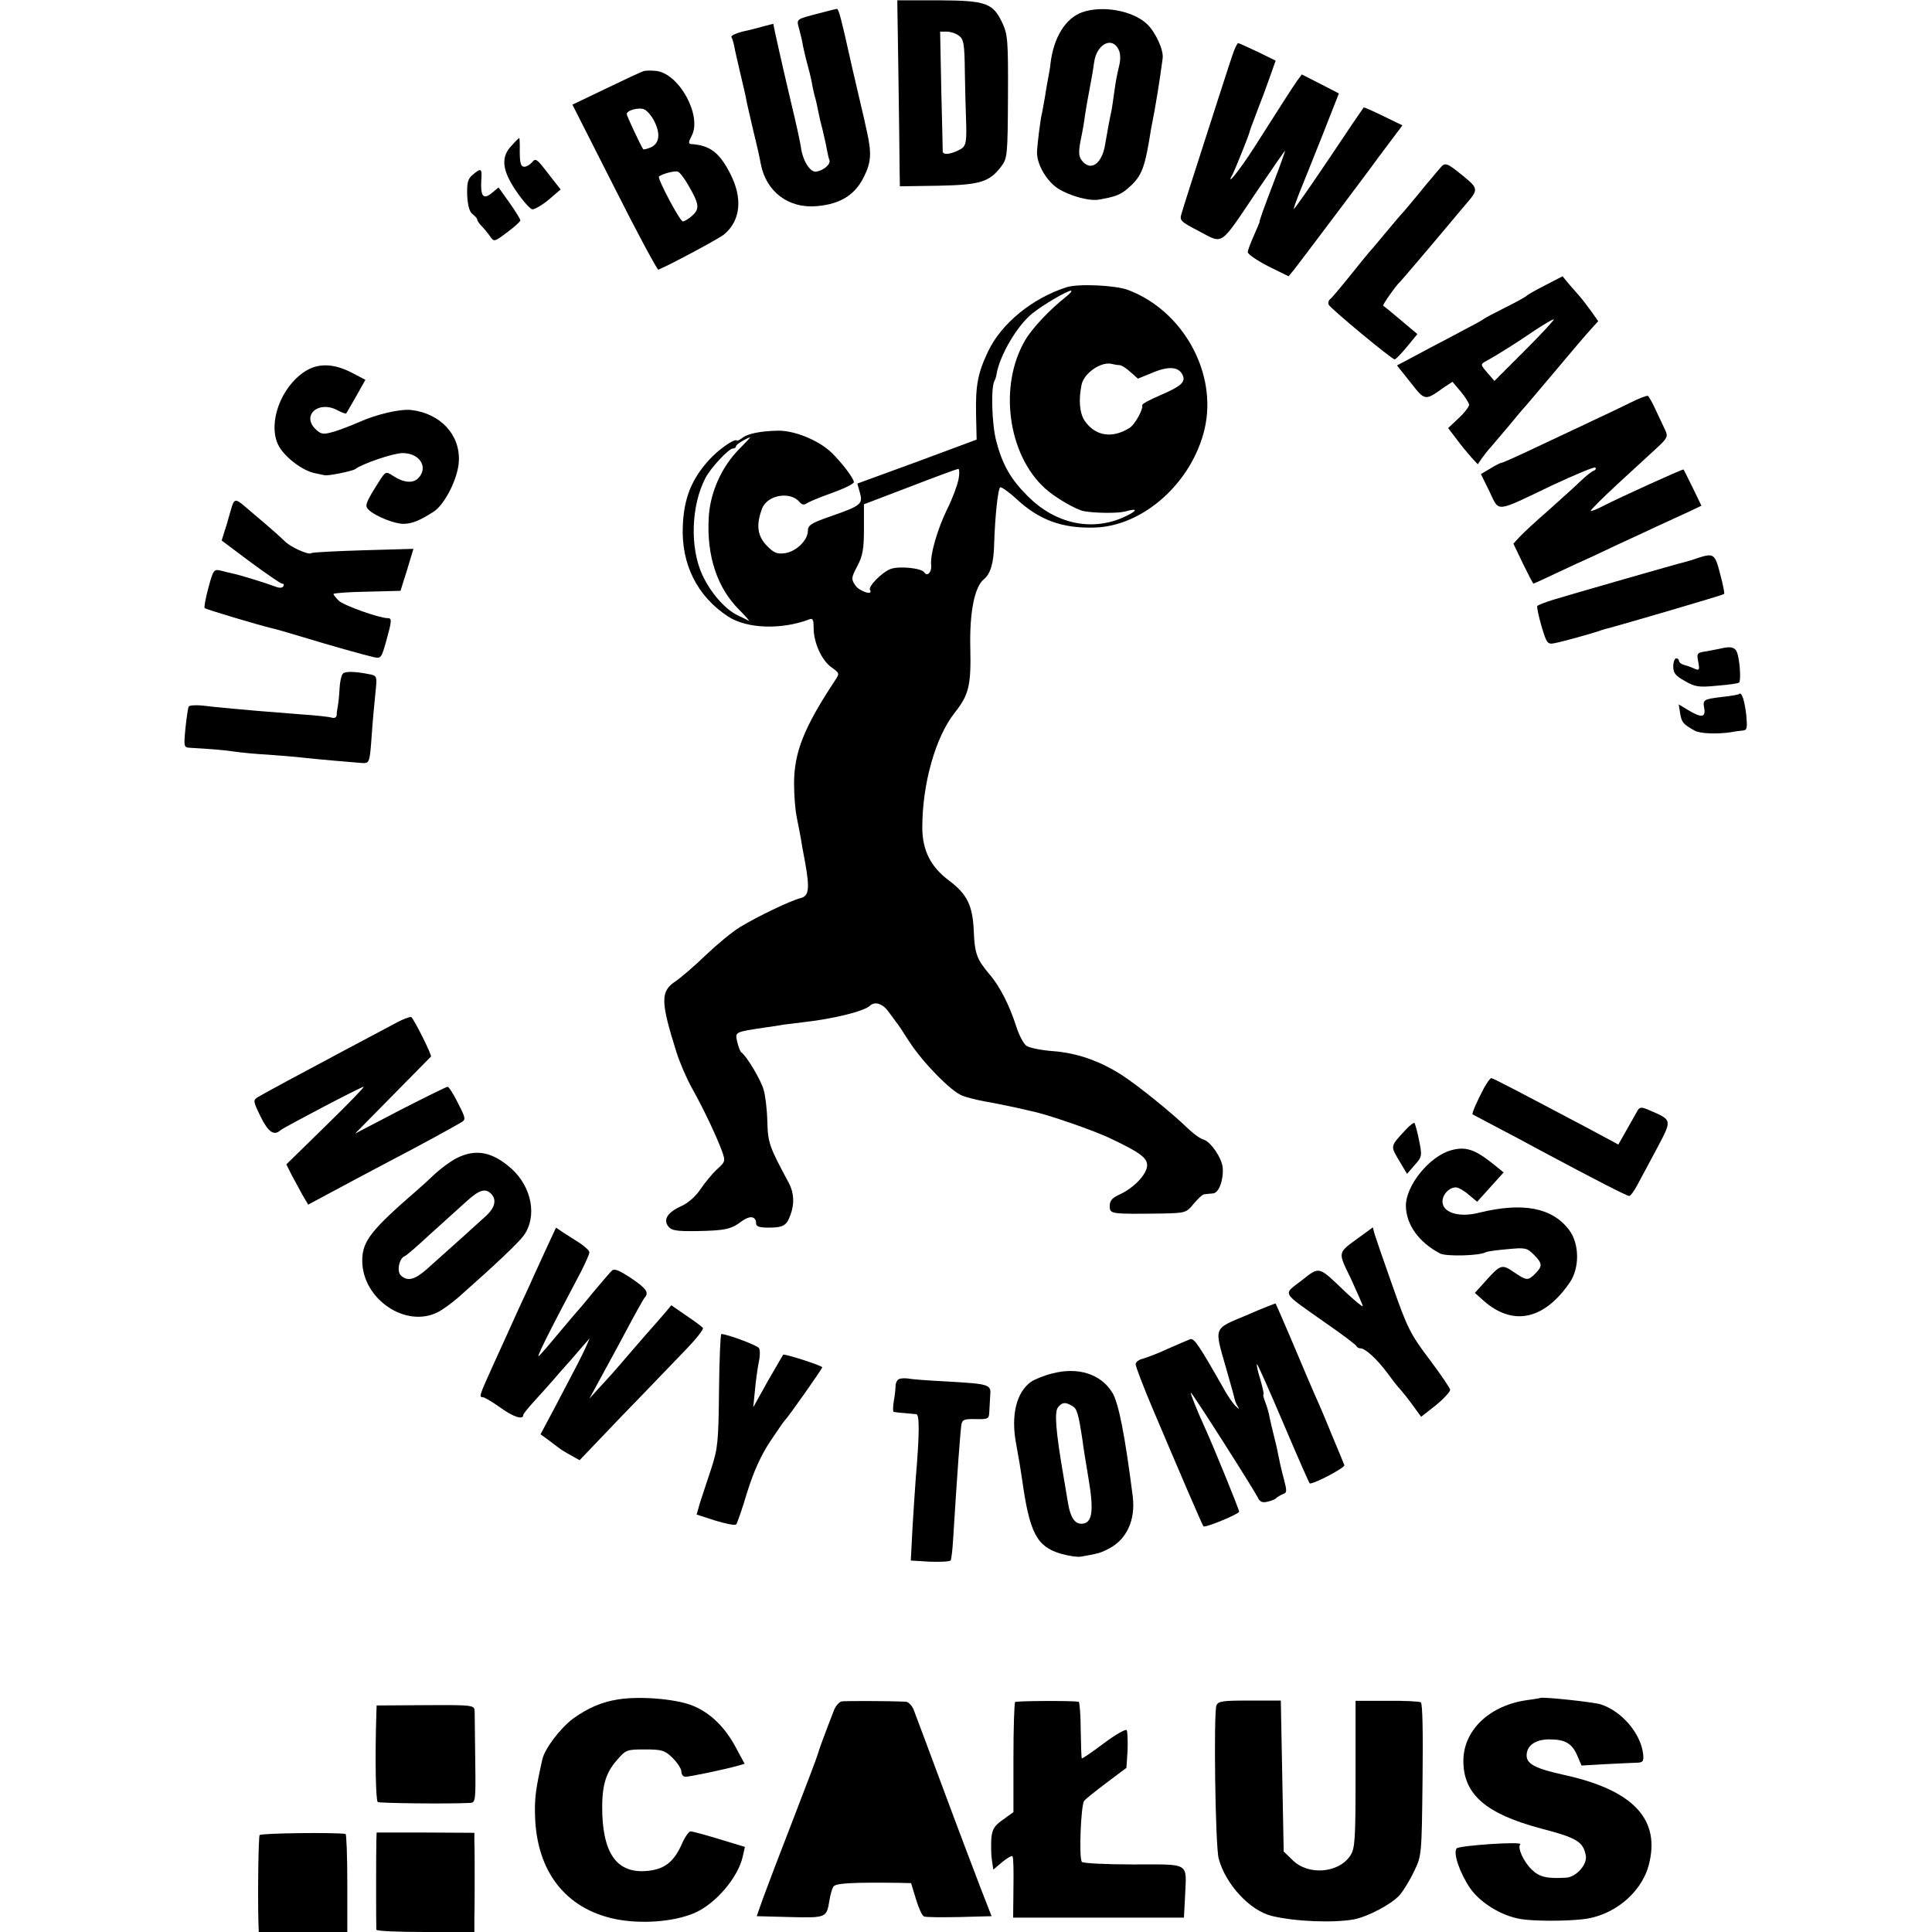
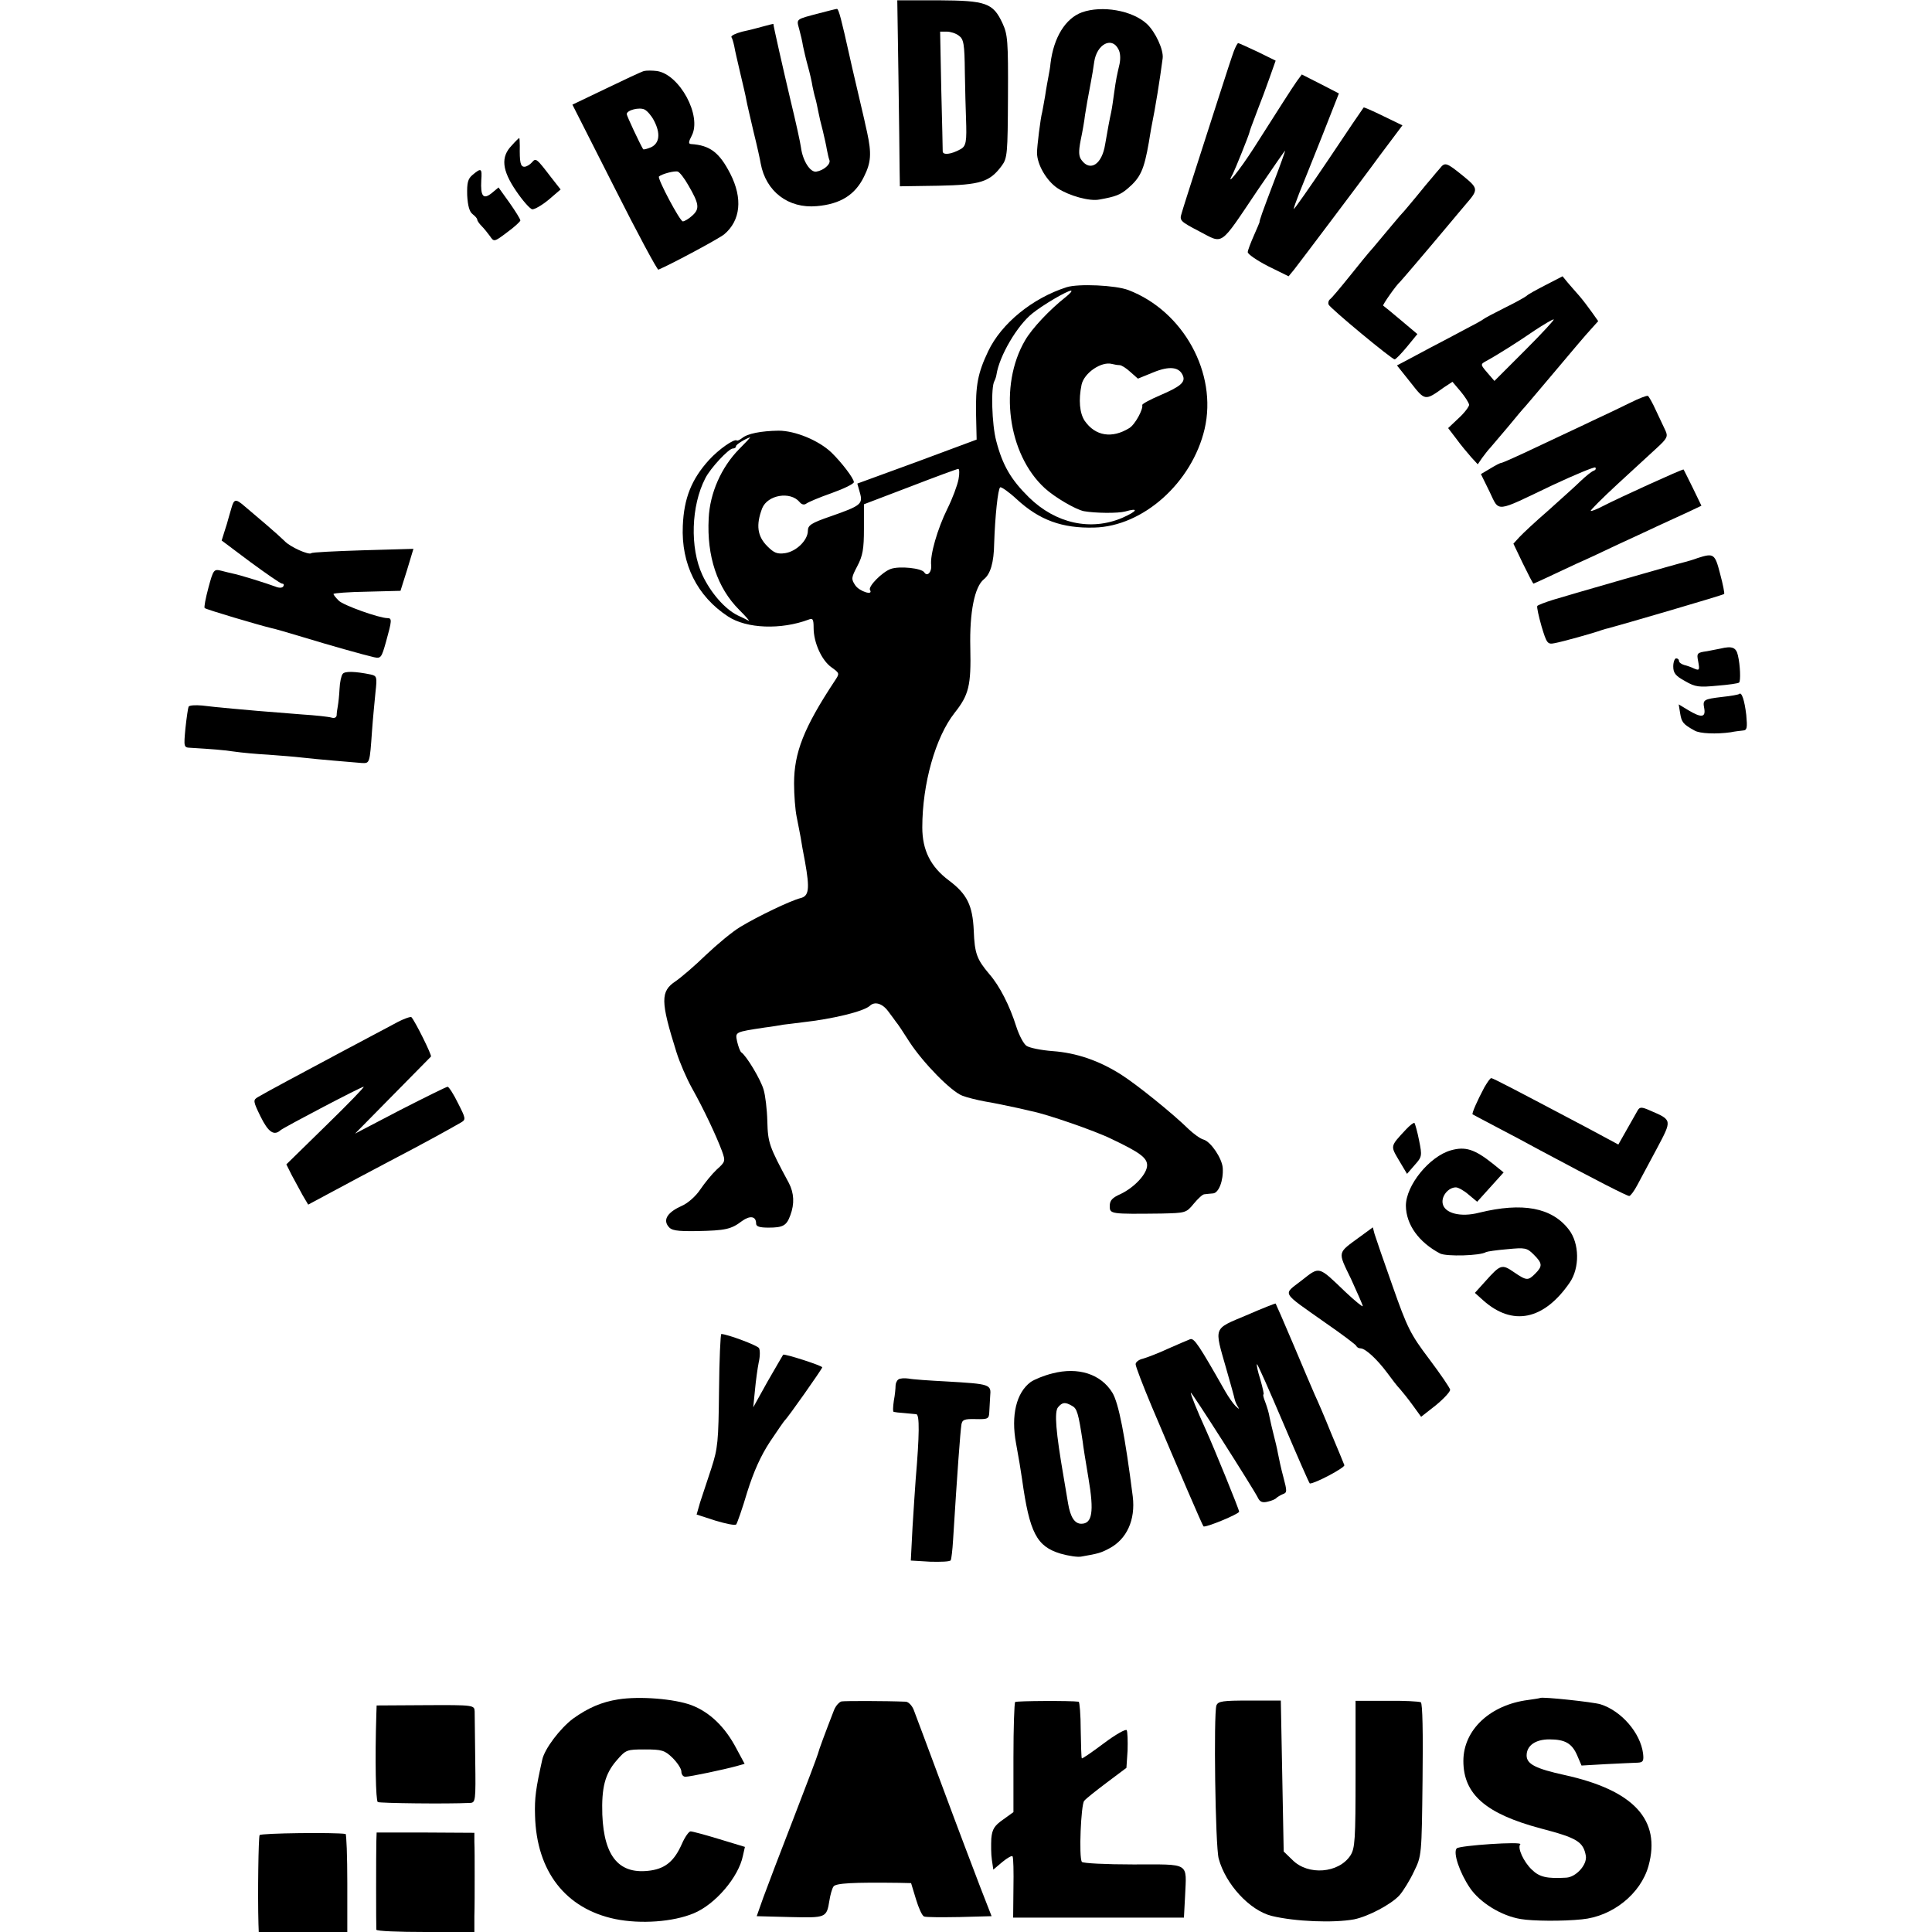
<svg xmlns="http://www.w3.org/2000/svg" version="1.0" width="672pt" height="672pt" viewBox="0 0 672 672" preserveAspectRatio="xMidYMid meet">
  <g transform="translate(0,672) scale(0.1,-0.1)" fill="#000000" stroke="none">
    <path d="M3125 6457 c2 -144 4 -290 4 -324 l1 -61 134 2 c147 3 178 13 220 69 20 27 21 42 22 241 1 194 -1 216 -19 255 -33 71 -57 79 -223 80 l-143 0 4 -262z m210 139 c17 -12 20 -28 21 -128 1 -62 3 -133 4 -158 3 -84 1 -99 -21 -110 -31 -17 -59 -20 -60 -7 0 7 -2 103 -5 215 l-4 202 23 0 c13 0 32 -6 42 -14z" />
    <path d="M2850 6674 c-84 -22 -80 -19 -70 -56 5 -18 11 -44 13 -58 3 -14 10 -45 17 -70 7 -25 14 -56 16 -70 3 -14 7 -33 10 -42 3 -10 7 -30 10 -45 3 -16 10 -46 16 -68 5 -22 12 -51 14 -65 3 -14 6 -30 9 -37 5 -14 -20 -36 -46 -40 -21 -3 -47 38 -53 84 -2 16 -18 89 -36 163 -26 110 -60 260 -60 267 0 0 -15 -3 -32 -8 -18 -5 -52 -14 -76 -19 -23 -6 -40 -14 -38 -19 3 -4 7 -18 10 -32 2 -13 12 -55 21 -94 9 -38 19 -80 21 -93 2 -12 14 -62 25 -110 12 -48 23 -98 25 -111 18 -97 96 -157 195 -148 82 7 133 39 164 102 25 50 27 81 11 155 -3 14 -8 34 -10 45 -4 18 -19 81 -42 180 -4 17 -8 35 -9 40 -28 126 -38 165 -44 164 -3 0 -31 -7 -61 -15z" />
    <path d="M3763 6677 c-57 -21 -98 -87 -109 -177 -1 -14 -5 -34 -7 -45 -2 -11 -8 -42 -12 -70 -5 -27 -9 -52 -10 -55 -6 -21 -18 -120 -18 -141 0 -42 34 -99 72 -124 40 -26 111 -46 145 -39 57 10 73 17 97 37 46 39 58 65 75 162 2 11 5 32 8 48 16 79 30 168 40 244 4 29 -25 92 -55 120 -51 47 -156 65 -226 40z m127 -128 c7 -12 8 -33 4 -52 -9 -39 -12 -51 -19 -102 -3 -22 -7 -51 -10 -65 -6 -27 -12 -60 -21 -112 -11 -70 -52 -96 -82 -55 -10 13 -11 29 -3 70 6 28 13 68 15 87 5 33 9 53 21 118 3 15 8 45 11 67 9 61 61 89 84 44z" />
    <path d="M4292 6543 c-6 -16 -29 -86 -52 -158 -23 -71 -60 -186 -82 -255 -22 -69 -44 -137 -48 -152 -8 -25 -5 -28 62 -63 85 -44 68 -56 202 143 53 78 96 140 96 138 0 -3 -17 -51 -39 -108 -40 -105 -51 -136 -50 -141 0 -1 -9 -22 -20 -47 -11 -25 -21 -51 -21 -57 0 -7 32 -29 71 -49 l71 -35 19 23 c19 24 241 319 271 360 9 13 37 50 61 82 l45 60 -66 32 c-37 18 -68 32 -69 30 -2 -2 -57 -83 -123 -182 -66 -98 -120 -175 -120 -171 0 5 9 29 19 55 11 26 46 115 79 197 l59 150 -64 33 -65 33 -17 -23 c-17 -24 -64 -98 -150 -233 -50 -78 -102 -142 -73 -90 9 18 55 132 58 145 1 5 5 17 31 85 9 22 26 68 38 102 l22 62 -63 31 c-34 16 -65 30 -67 30 -3 0 -9 -12 -15 -27z" />
    <path d="M2240 6473 c-8 -2 -68 -30 -132 -61 l-117 -56 146 -288 c80 -159 149 -287 153 -286 45 19 211 108 229 123 57 48 65 125 21 211 -38 74 -71 99 -137 103 -9 1 -8 8 3 29 36 69 -42 213 -121 225 -16 2 -37 2 -45 0z m35 -173 c23 -44 19 -78 -10 -92 -14 -6 -26 -9 -28 -7 -12 20 -57 116 -57 122 0 14 44 25 62 16 10 -5 25 -23 33 -39z m119 -224 c38 -65 40 -82 15 -105 -13 -12 -28 -21 -34 -21 -10 0 -89 149 -83 156 10 9 55 21 66 17 7 -3 23 -24 36 -47z" />
    <path d="M1780 6214 c-39 -40 -34 -86 15 -158 23 -34 48 -62 56 -64 8 -1 34 14 57 33 l42 36 -33 42 c-52 68 -53 68 -67 52 -7 -8 -19 -15 -26 -15 -14 0 -17 16 -16 73 0 15 -1 27 -2 27 -1 0 -13 -11 -26 -26z" />
    <path d="M5008 6134 c-7 -8 -20 -23 -28 -33 -8 -9 -32 -38 -53 -64 -21 -25 -43 -52 -50 -59 -7 -7 -34 -40 -62 -73 -27 -33 -52 -62 -55 -65 -3 -3 -32 -39 -65 -80 -33 -41 -64 -78 -69 -81 -5 -4 -7 -12 -5 -18 4 -12 220 -191 230 -191 4 0 23 20 43 44 l36 44 -57 48 c-32 27 -60 50 -62 51 -3 2 45 71 59 83 5 5 88 102 165 194 22 26 50 60 63 75 45 52 45 55 -10 100 -57 46 -62 48 -80 25z" />
    <path d="M1644 6112 c-17 -14 -20 -28 -19 -71 2 -37 8 -58 19 -66 9 -7 16 -15 16 -19 0 -4 7 -14 15 -22 8 -8 21 -24 29 -35 14 -21 15 -21 60 13 25 18 45 37 46 41 0 5 -17 32 -38 62 l-38 53 -24 -20 c-29 -23 -39 -11 -36 45 3 42 0 44 -30 19z" />
    <path d="M5375 5728 c-33 -17 -62 -33 -65 -37 -3 -3 -36 -22 -75 -41 -38 -19 -72 -37 -75 -40 -3 -3 -32 -19 -65 -36 -33 -18 -89 -47 -125 -66 -36 -19 -75 -40 -88 -47 l-23 -12 47 -59 c51 -65 50 -65 117 -17 l29 19 28 -33 c16 -19 29 -40 30 -47 0 -6 -16 -28 -37 -47 l-36 -34 29 -38 c15 -21 39 -49 51 -63 l23 -25 15 22 c9 12 21 28 28 35 6 7 34 40 62 73 27 33 54 65 60 71 5 6 53 62 105 124 52 62 107 127 122 143 l27 30 -22 31 c-12 17 -31 42 -43 56 -12 14 -31 35 -41 47 l-18 22 -60 -31z m-69 -225 l-108 -108 -25 29 c-24 28 -24 29 -4 40 42 23 113 68 168 106 32 21 62 39 67 39 5 1 -39 -47 -98 -106z" />
    <path d="M3710 5721 c-119 -38 -227 -126 -273 -223 -36 -76 -44 -118 -42 -220 l2 -87 -207 -77 -208 -76 9 -32 c11 -39 4 -45 -102 -82 -67 -23 -79 -31 -79 -50 0 -33 -40 -72 -79 -78 -28 -4 -39 1 -62 24 -35 35 -40 74 -18 132 19 47 98 60 130 22 7 -9 16 -11 23 -6 6 5 46 22 89 37 42 15 77 32 77 38 0 13 -43 69 -78 103 -44 42 -126 76 -184 76 -61 -1 -108 -10 -127 -26 -8 -6 -16 -10 -18 -8 -9 7 -63 -31 -96 -67 -62 -68 -88 -134 -92 -230 -6 -133 50 -245 157 -315 65 -43 185 -47 281 -11 14 6 17 1 17 -29 0 -51 28 -113 62 -137 29 -21 29 -21 11 -48 -107 -162 -141 -249 -141 -356 0 -40 4 -92 9 -116 5 -24 11 -57 14 -72 2 -15 9 -53 15 -84 17 -95 14 -120 -16 -127 -35 -9 -148 -63 -209 -100 -27 -16 -81 -61 -120 -98 -38 -37 -86 -78 -105 -91 -53 -35 -53 -69 3 -247 11 -35 35 -91 54 -125 41 -73 85 -167 104 -218 13 -36 12 -38 -18 -65 -17 -16 -42 -47 -57 -69 -15 -23 -43 -48 -64 -57 -49 -22 -66 -47 -48 -71 11 -15 27 -18 101 -17 98 2 118 6 156 35 28 20 49 17 49 -9 0 -10 12 -14 43 -14 51 0 63 7 76 43 15 40 13 77 -5 112 -69 128 -73 140 -75 215 -1 41 -7 91 -13 110 -9 33 -60 119 -78 130 -4 4 -10 20 -14 37 -7 34 -9 33 96 49 25 3 54 8 65 10 11 1 40 5 65 8 109 12 213 38 235 57 17 17 44 9 64 -18 12 -16 24 -32 28 -38 5 -5 26 -37 47 -70 48 -73 144 -171 183 -186 15 -6 51 -15 78 -20 46 -8 63 -12 120 -24 11 -3 31 -7 43 -10 52 -10 220 -68 277 -96 99 -47 125 -66 125 -92 0 -30 -44 -77 -92 -100 -29 -13 -38 -22 -38 -42 0 -28 3 -28 180 -26 83 2 86 2 112 34 15 18 31 33 37 33 6 1 20 2 30 3 20 1 37 45 34 89 -3 34 -41 90 -66 98 -12 3 -35 20 -52 36 -56 55 -180 155 -235 190 -77 49 -156 76 -239 82 -39 3 -79 11 -90 18 -10 6 -26 36 -36 67 -23 73 -58 142 -94 183 -43 51 -51 71 -54 151 -4 88 -23 127 -87 175 -63 47 -92 105 -92 184 0 152 46 314 112 398 50 63 58 95 55 227 -3 124 15 212 47 238 23 18 35 58 36 125 3 93 13 190 21 195 4 2 30 -16 57 -41 79 -73 158 -102 270 -99 170 4 340 156 384 343 45 194 -74 410 -265 483 -44 17 -174 23 -215 10z m-3 -34 c-57 -45 -117 -109 -141 -150 -93 -158 -61 -397 68 -515 35 -32 107 -74 136 -80 39 -7 118 -8 144 -1 49 14 42 1 -10 -22 -110 -47 -232 -20 -325 71 -63 62 -92 112 -114 197 -15 56 -19 187 -6 208 3 6 6 15 7 22 10 65 72 171 125 213 36 29 119 78 134 79 6 0 -3 -10 -18 -22z m187 -237 c7 0 24 -11 38 -24 l26 -23 54 22 c56 23 91 19 103 -13 8 -22 -10 -37 -80 -67 -35 -15 -63 -30 -62 -34 4 -14 -25 -68 -45 -80 -60 -37 -118 -28 -155 25 -18 27 -22 73 -11 126 9 41 69 82 106 72 8 -2 19 -4 26 -4z m-1323 -292 c-62 -63 -102 -153 -106 -241 -7 -132 30 -242 106 -318 23 -23 38 -40 33 -38 -5 3 -22 11 -39 19 -44 22 -93 78 -122 140 -44 95 -39 241 10 336 18 36 82 104 96 104 6 0 11 3 11 8 0 6 31 25 49 31 2 0 -15 -18 -38 -41z m763 -105 c-4 -21 -21 -67 -39 -103 -34 -69 -61 -161 -56 -197 2 -23 -14 -40 -24 -24 -9 15 -87 23 -117 12 -30 -11 -79 -61 -72 -73 13 -21 -37 -5 -51 16 -15 22 -14 27 7 67 19 36 23 60 23 130 l0 85 160 61 c88 34 164 62 168 62 4 1 5 -16 1 -36z" />
-     <path d="M1059 5427 c-83 -55 -127 -178 -92 -253 19 -41 85 -92 129 -100 15 -3 29 -6 33 -7 12 -3 95 14 106 21 27 20 131 55 164 56 61 1 93 -50 55 -88 -18 -18 -51 -15 -87 9 -25 16 -26 16 -50 -22 -46 -73 -49 -82 -35 -96 24 -23 92 -50 123 -49 30 1 54 11 103 42 39 25 85 116 88 175 5 93 -64 167 -166 179 -39 4 -121 -15 -183 -43 -23 -10 -61 -25 -84 -32 -38 -11 -45 -10 -63 6 -53 48 5 103 72 69 16 -9 31 -14 32 -12 2 2 17 29 35 60 l32 57 -50 26 c-63 32 -117 32 -162 2z" />
    <path d="M5670 5319 c-30 -15 -89 -43 -130 -62 -41 -20 -128 -60 -193 -91 -65 -31 -121 -56 -125 -56 -4 0 -21 -9 -39 -20 l-32 -19 30 -61 c35 -73 17 -74 218 22 79 37 147 65 150 62 3 -4 1 -9 -5 -11 -7 -2 -27 -18 -46 -36 -18 -18 -69 -63 -112 -102 -44 -38 -89 -80 -101 -93 l-21 -23 33 -69 c19 -39 35 -70 37 -70 1 0 20 9 42 19 21 10 71 33 109 51 39 17 102 47 140 65 39 18 102 47 140 65 39 18 89 41 111 51 l42 20 -30 62 c-17 34 -31 63 -32 64 -2 3 -226 -99 -280 -127 -21 -11 -41 -19 -43 -17 -2 2 40 44 93 93 53 49 115 106 137 126 36 33 39 40 30 60 -6 13 -21 44 -33 70 -12 27 -25 49 -28 51 -4 2 -32 -9 -62 -24z" />
    <path d="M805 4953 c-5 -16 -9 -32 -11 -38 -1 -5 -7 -25 -13 -43 l-10 -32 100 -75 c56 -41 105 -75 110 -75 6 0 8 -4 4 -10 -3 -5 -14 -6 -28 0 -26 10 -125 41 -147 45 -8 2 -27 6 -41 10 -25 6 -27 4 -44 -59 -10 -37 -16 -69 -13 -71 5 -5 187 -59 233 -70 11 -2 58 -16 105 -30 95 -29 212 -62 251 -71 24 -5 26 -2 42 55 20 72 21 81 5 81 -29 0 -155 45 -170 61 -10 10 -18 20 -18 23 0 3 53 7 117 8 l116 3 23 73 22 73 -175 -5 c-96 -3 -178 -7 -180 -10 -8 -8 -75 22 -93 42 -9 9 -39 36 -66 59 -27 23 -60 51 -73 62 -31 27 -37 26 -46 -6z" />
    <path d="M5905 4779 c-16 -6 -37 -12 -45 -14 -23 -5 -398 -113 -457 -131 -29 -9 -55 -19 -56 -22 -2 -4 5 -36 15 -71 18 -60 21 -63 46 -58 27 5 135 35 162 45 8 3 20 6 25 7 45 12 399 115 402 119 2 2 -4 33 -14 70 -18 70 -22 73 -78 55z" />
    <path d="M5984 4464 c-5 -1 -26 -5 -46 -9 -36 -5 -37 -7 -31 -37 5 -28 4 -31 -13 -24 -10 5 -27 11 -36 13 -10 3 -18 9 -18 14 0 5 -4 9 -10 9 -5 0 -10 -13 -10 -28 0 -23 8 -33 41 -51 36 -21 49 -22 112 -16 39 3 74 8 76 11 6 5 4 60 -4 94 -6 28 -20 34 -61 24z" />
    <path d="M1192 4376 c-5 -6 -10 -29 -11 -52 -1 -22 -4 -49 -6 -60 -2 -10 -4 -25 -4 -32 -1 -8 -8 -11 -18 -8 -10 3 -56 8 -103 11 -154 12 -174 14 -240 20 -36 3 -84 8 -107 11 -23 2 -44 1 -47 -4 -2 -4 -7 -38 -11 -75 -6 -65 -6 -67 17 -68 81 -5 108 -7 151 -13 27 -4 81 -9 120 -11 40 -3 92 -7 117 -10 51 -6 173 -16 209 -19 27 -1 27 -2 35 112 3 43 9 103 12 134 6 54 5 57 -17 62 -54 11 -90 12 -97 2z" />
    <path d="M6049 4306 c-2 -2 -28 -7 -58 -10 -67 -8 -69 -10 -63 -41 5 -31 -11 -32 -56 -5 l-33 20 5 -31 c5 -31 10 -38 50 -60 18 -11 77 -13 126 -6 14 3 33 5 42 6 15 1 16 9 12 54 -6 51 -16 82 -25 73z" />
    <path d="M1370 3158 c-30 -16 -109 -58 -175 -93 -141 -75 -273 -146 -298 -161 -17 -10 -17 -14 9 -67 27 -55 47 -69 70 -48 12 10 280 151 289 151 4 0 -55 -61 -131 -135 l-138 -135 19 -38 c11 -20 28 -52 38 -70 l19 -32 82 44 c44 24 135 72 201 107 119 62 213 114 249 135 17 10 16 14 -11 67 -15 31 -32 57 -36 57 -4 0 -79 -37 -165 -81 l-157 -82 130 132 c72 73 132 134 134 136 4 4 -55 123 -68 137 -3 3 -31 -7 -61 -24z" />
    <path d="M5163 2938 c-24 -45 -44 -90 -41 -94 2 -1 39 -21 83 -44 44 -23 112 -59 150 -80 202 -108 304 -160 312 -160 4 0 17 17 28 38 11 20 41 77 68 127 53 100 54 99 -23 132 -29 13 -36 13 -43 2 -4 -8 -22 -38 -38 -67 l-30 -53 -106 57 c-248 131 -330 174 -336 174 -4 0 -14 -15 -24 -32z" />
    <path d="M4890 2791 c-55 -59 -54 -56 -24 -107 l28 -47 26 30 c26 29 27 32 16 86 -6 31 -14 58 -16 61 -3 2 -16 -8 -30 -23z" />
    <path d="M5047 2719 c-75 -21 -157 -122 -157 -193 1 -66 45 -127 119 -166 22 -11 140 -8 160 5 4 2 37 7 74 10 62 6 68 5 92 -19 30 -30 31 -40 5 -66 -25 -25 -30 -25 -74 5 -42 29 -47 27 -99 -31 l-37 -41 29 -26 c102 -91 211 -69 301 62 35 51 34 136 -3 184 -59 77 -161 96 -312 59 -65 -17 -121 -2 -127 32 -5 26 20 56 46 56 8 0 28 -11 44 -25 l30 -25 46 51 46 51 -37 30 c-64 51 -96 61 -146 47z" />
-     <path d="M1589 2692 c-20 -10 -53 -34 -75 -54 -21 -20 -48 -45 -60 -55 -164 -142 -194 -180 -194 -248 0 -133 151 -236 263 -179 18 9 50 33 72 52 129 114 209 190 227 215 47 66 28 168 -43 232 -66 59 -124 70 -190 37z m119 -124 c20 -20 14 -47 -15 -75 -28 -26 -134 -121 -208 -187 -43 -38 -68 -44 -91 -22 -15 15 -5 60 14 67 6 2 45 36 88 76 44 39 99 90 124 112 47 43 68 49 88 29z" />
-     <path d="M1907 2392 c-14 -31 -45 -97 -67 -147 -23 -49 -51 -110 -62 -135 -11 -25 -40 -88 -64 -141 -47 -104 -49 -109 -34 -109 5 0 32 -16 59 -35 45 -33 81 -45 81 -27 0 4 17 25 38 48 20 22 60 66 87 98 28 31 63 71 78 89 l28 32 -13 -30 c-14 -31 -29 -60 -109 -212 l-49 -92 28 -20 c15 -12 32 -24 37 -28 6 -5 24 -16 41 -25 l30 -17 149 156 c83 85 180 187 217 225 38 39 66 74 63 79 -3 4 -29 24 -58 43 l-52 36 -19 -23 c-10 -12 -35 -40 -55 -63 -20 -22 -58 -67 -86 -99 -27 -32 -67 -77 -88 -99 l-37 -41 38 70 c21 39 63 115 92 170 29 55 57 104 61 110 18 19 8 33 -47 70 -46 30 -59 34 -68 23 -7 -7 -37 -42 -67 -78 -29 -36 -56 -67 -59 -70 -3 -3 -27 -32 -55 -65 -27 -33 -58 -69 -69 -80 -16 -17 29 73 146 294 15 30 28 59 28 65 0 6 -15 20 -33 32 -17 11 -44 28 -58 37 l-25 17 -27 -58z" />
    <path d="M4730 2418 c-79 -58 -78 -49 -31 -146 22 -48 41 -91 41 -95 0 -4 -27 18 -60 49 -96 92 -89 90 -153 40 -65 -51 -74 -36 83 -147 58 -40 107 -77 108 -81 2 -5 9 -8 15 -8 17 -1 57 -38 92 -85 16 -22 36 -48 45 -57 8 -9 28 -34 44 -56 l29 -40 51 40 c28 23 50 47 50 54 -1 7 -34 55 -73 107 -65 86 -76 108 -127 253 -31 87 -59 169 -63 182 l-6 23 -45 -33z" />
    <path d="M4335 2145 c-116 -49 -112 -38 -70 -185 15 -52 28 -99 29 -105 1 -5 5 -17 10 -25 8 -13 7 -13 -7 0 -8 8 -24 31 -35 50 -92 162 -108 186 -122 182 -8 -3 -43 -18 -77 -33 -34 -16 -74 -31 -88 -35 -14 -3 -25 -12 -25 -19 0 -8 25 -73 56 -147 97 -229 176 -413 180 -417 6 -6 124 43 124 51 0 8 -87 221 -115 283 -32 70 -55 128 -53 131 3 3 217 -333 233 -365 7 -15 16 -19 35 -14 14 3 27 9 30 13 3 3 13 9 22 13 15 5 15 10 2 59 -8 29 -16 67 -19 83 -3 17 -10 46 -15 65 -5 19 -11 46 -14 60 -2 14 -9 37 -15 53 -6 15 -9 27 -6 27 2 0 -3 23 -11 51 -9 28 -14 52 -12 54 2 2 43 -91 92 -206 49 -115 90 -209 92 -209 19 0 124 56 120 64 -2 6 -23 56 -46 111 -22 55 -48 115 -57 134 -8 19 -42 97 -74 174 -33 78 -61 142 -62 143 -1 1 -47 -17 -102 -41z" />
    <path d="M2501 1885 c-2 -180 -4 -202 -27 -273 -14 -42 -32 -96 -39 -118 l-12 -42 65 -21 c37 -11 69 -18 73 -13 3 4 21 54 38 112 23 73 47 126 79 175 26 39 49 72 52 75 9 7 130 179 130 184 0 6 -131 48 -136 44 -1 -2 -26 -44 -54 -93 l-50 -90 6 60 c3 33 9 76 13 96 5 21 5 43 1 50 -7 10 -109 48 -131 49 -3 0 -7 -88 -8 -195z" />
    <path d="M3661 1943 c-29 -7 -63 -21 -76 -30 -50 -37 -69 -116 -51 -213 11 -61 15 -84 21 -125 26 -187 51 -234 134 -259 28 -8 61 -13 73 -10 58 10 68 13 96 28 61 32 92 99 82 181 -27 212 -49 325 -71 361 -40 65 -119 90 -208 67z m68 -113 c17 -9 22 -25 37 -125 1 -11 10 -68 20 -127 20 -117 13 -158 -25 -158 -23 0 -38 23 -46 71 -3 19 -10 59 -15 89 -28 162 -33 229 -20 245 15 18 25 19 49 5z" />
    <path d="M3125 1922 c-6 -4 -10 -14 -10 -22 0 -8 -2 -32 -6 -52 -3 -21 -4 -39 0 -39 3 -1 20 -3 36 -4 17 -2 35 -3 42 -4 12 -1 11 -73 -2 -226 -2 -27 -7 -102 -11 -167 l-6 -116 67 -4 c37 -1 69 0 72 5 2 4 6 35 8 70 15 242 25 374 29 402 3 17 10 20 50 19 43 -1 46 1 47 25 1 14 2 39 3 54 4 42 2 43 -153 52 -58 3 -117 7 -131 10 -14 2 -30 1 -35 -3z" />
    <path d="M2150 809 c-57 -9 -104 -29 -157 -67 -45 -34 -99 -105 -107 -143 -22 -99 -27 -132 -25 -194 5 -194 106 -324 279 -360 89 -18 201 -10 273 20 75 31 156 126 171 200 l7 31 -89 27 c-49 15 -94 27 -100 27 -6 0 -20 -20 -30 -43 -26 -59 -56 -85 -108 -93 -109 -16 -163 46 -169 194 -3 94 9 142 50 189 32 37 35 38 98 38 59 0 69 -3 96 -29 17 -17 31 -38 31 -48 0 -10 6 -18 14 -18 16 0 134 25 178 37 l28 8 -28 52 c-40 77 -94 128 -157 152 -59 22 -180 32 -255 20z" />
    <path d="M5357 814 c-1 -1 -20 -4 -42 -7 -132 -17 -225 -104 -225 -212 0 -116 78 -184 270 -235 126 -33 147 -46 156 -95 5 -31 -34 -74 -68 -76 -67 -4 -93 2 -119 27 -30 28 -52 78 -41 89 10 11 -211 -4 -221 -14 -14 -14 10 -85 46 -138 35 -51 109 -97 177 -108 41 -7 146 -8 212 -1 107 10 205 89 232 186 44 160 -51 263 -292 316 -100 22 -132 38 -132 68 0 34 30 56 79 56 55 0 79 -14 97 -56 l15 -35 87 5 c48 2 97 5 109 5 18 1 21 6 18 32 -9 71 -75 148 -148 171 -26 8 -204 27 -210 22z" />
    <path d="M2927 802 c-8 -2 -20 -15 -26 -30 -31 -80 -53 -139 -56 -152 -2 -8 -40 -109 -85 -225 -45 -116 -92 -239 -105 -275 l-23 -65 115 -3 c127 -3 128 -3 138 58 3 19 9 41 14 48 7 12 69 15 228 13 l42 -1 17 -56 c9 -30 21 -57 28 -60 7 -3 62 -3 123 -2 l112 3 -39 100 c-21 55 -80 210 -130 345 -50 135 -96 257 -102 273 -6 15 -18 27 -27 28 -72 3 -211 3 -224 1z" />
    <path d="M3531 800 c-3 -3 -6 -90 -6 -194 l0 -189 -36 -26 c-30 -21 -38 -33 -41 -66 -1 -22 -1 -55 2 -74 l5 -34 32 27 c17 14 33 23 35 19 3 -5 4 -54 3 -110 l-1 -103 297 0 297 0 4 75 c5 119 20 110 -180 110 -96 0 -176 4 -179 9 -11 16 -3 199 8 212 6 8 42 36 79 64 l68 51 4 60 c1 34 0 65 -3 71 -3 5 -39 -15 -80 -46 -40 -30 -75 -54 -76 -52 -2 1 -3 46 -4 99 0 53 -4 97 -7 98 -27 4 -215 3 -221 -1z" />
    <path d="M4231 788 c-10 -29 -4 -490 8 -533 24 -89 108 -180 184 -199 82 -20 216 -25 287 -12 49 10 129 52 158 84 13 15 36 52 50 82 27 55 27 57 30 319 2 164 0 266 -6 270 -6 3 -59 6 -118 5 l-109 0 0 -255 c0 -229 -2 -258 -18 -283 -41 -62 -147 -70 -201 -16 l-31 30 -5 263 -5 262 -109 0 c-93 0 -109 -2 -115 -17z" />
    <path d="M1309 757 c-5 -159 -2 -300 5 -305 8 -4 239 -7 321 -3 19 1 20 7 18 148 -1 82 -2 158 -2 170 -1 22 -2 23 -171 22 l-170 -1 -1 -31z" />
    <path d="M903 337 c-4 -7 -7 -206 -4 -309 l1 -28 154 0 154 0 0 170 c0 94 -3 171 -6 171 -35 6 -295 3 -299 -4z" />
    <path d="M1309 315 c-1 -35 -1 -297 0 -307 1 -5 78 -8 171 -8 l170 0 0 55 c1 30 1 93 1 140 0 47 0 100 -1 118 l0 32 -170 1 -170 0 -1 -31z" />
  </g>
</svg>